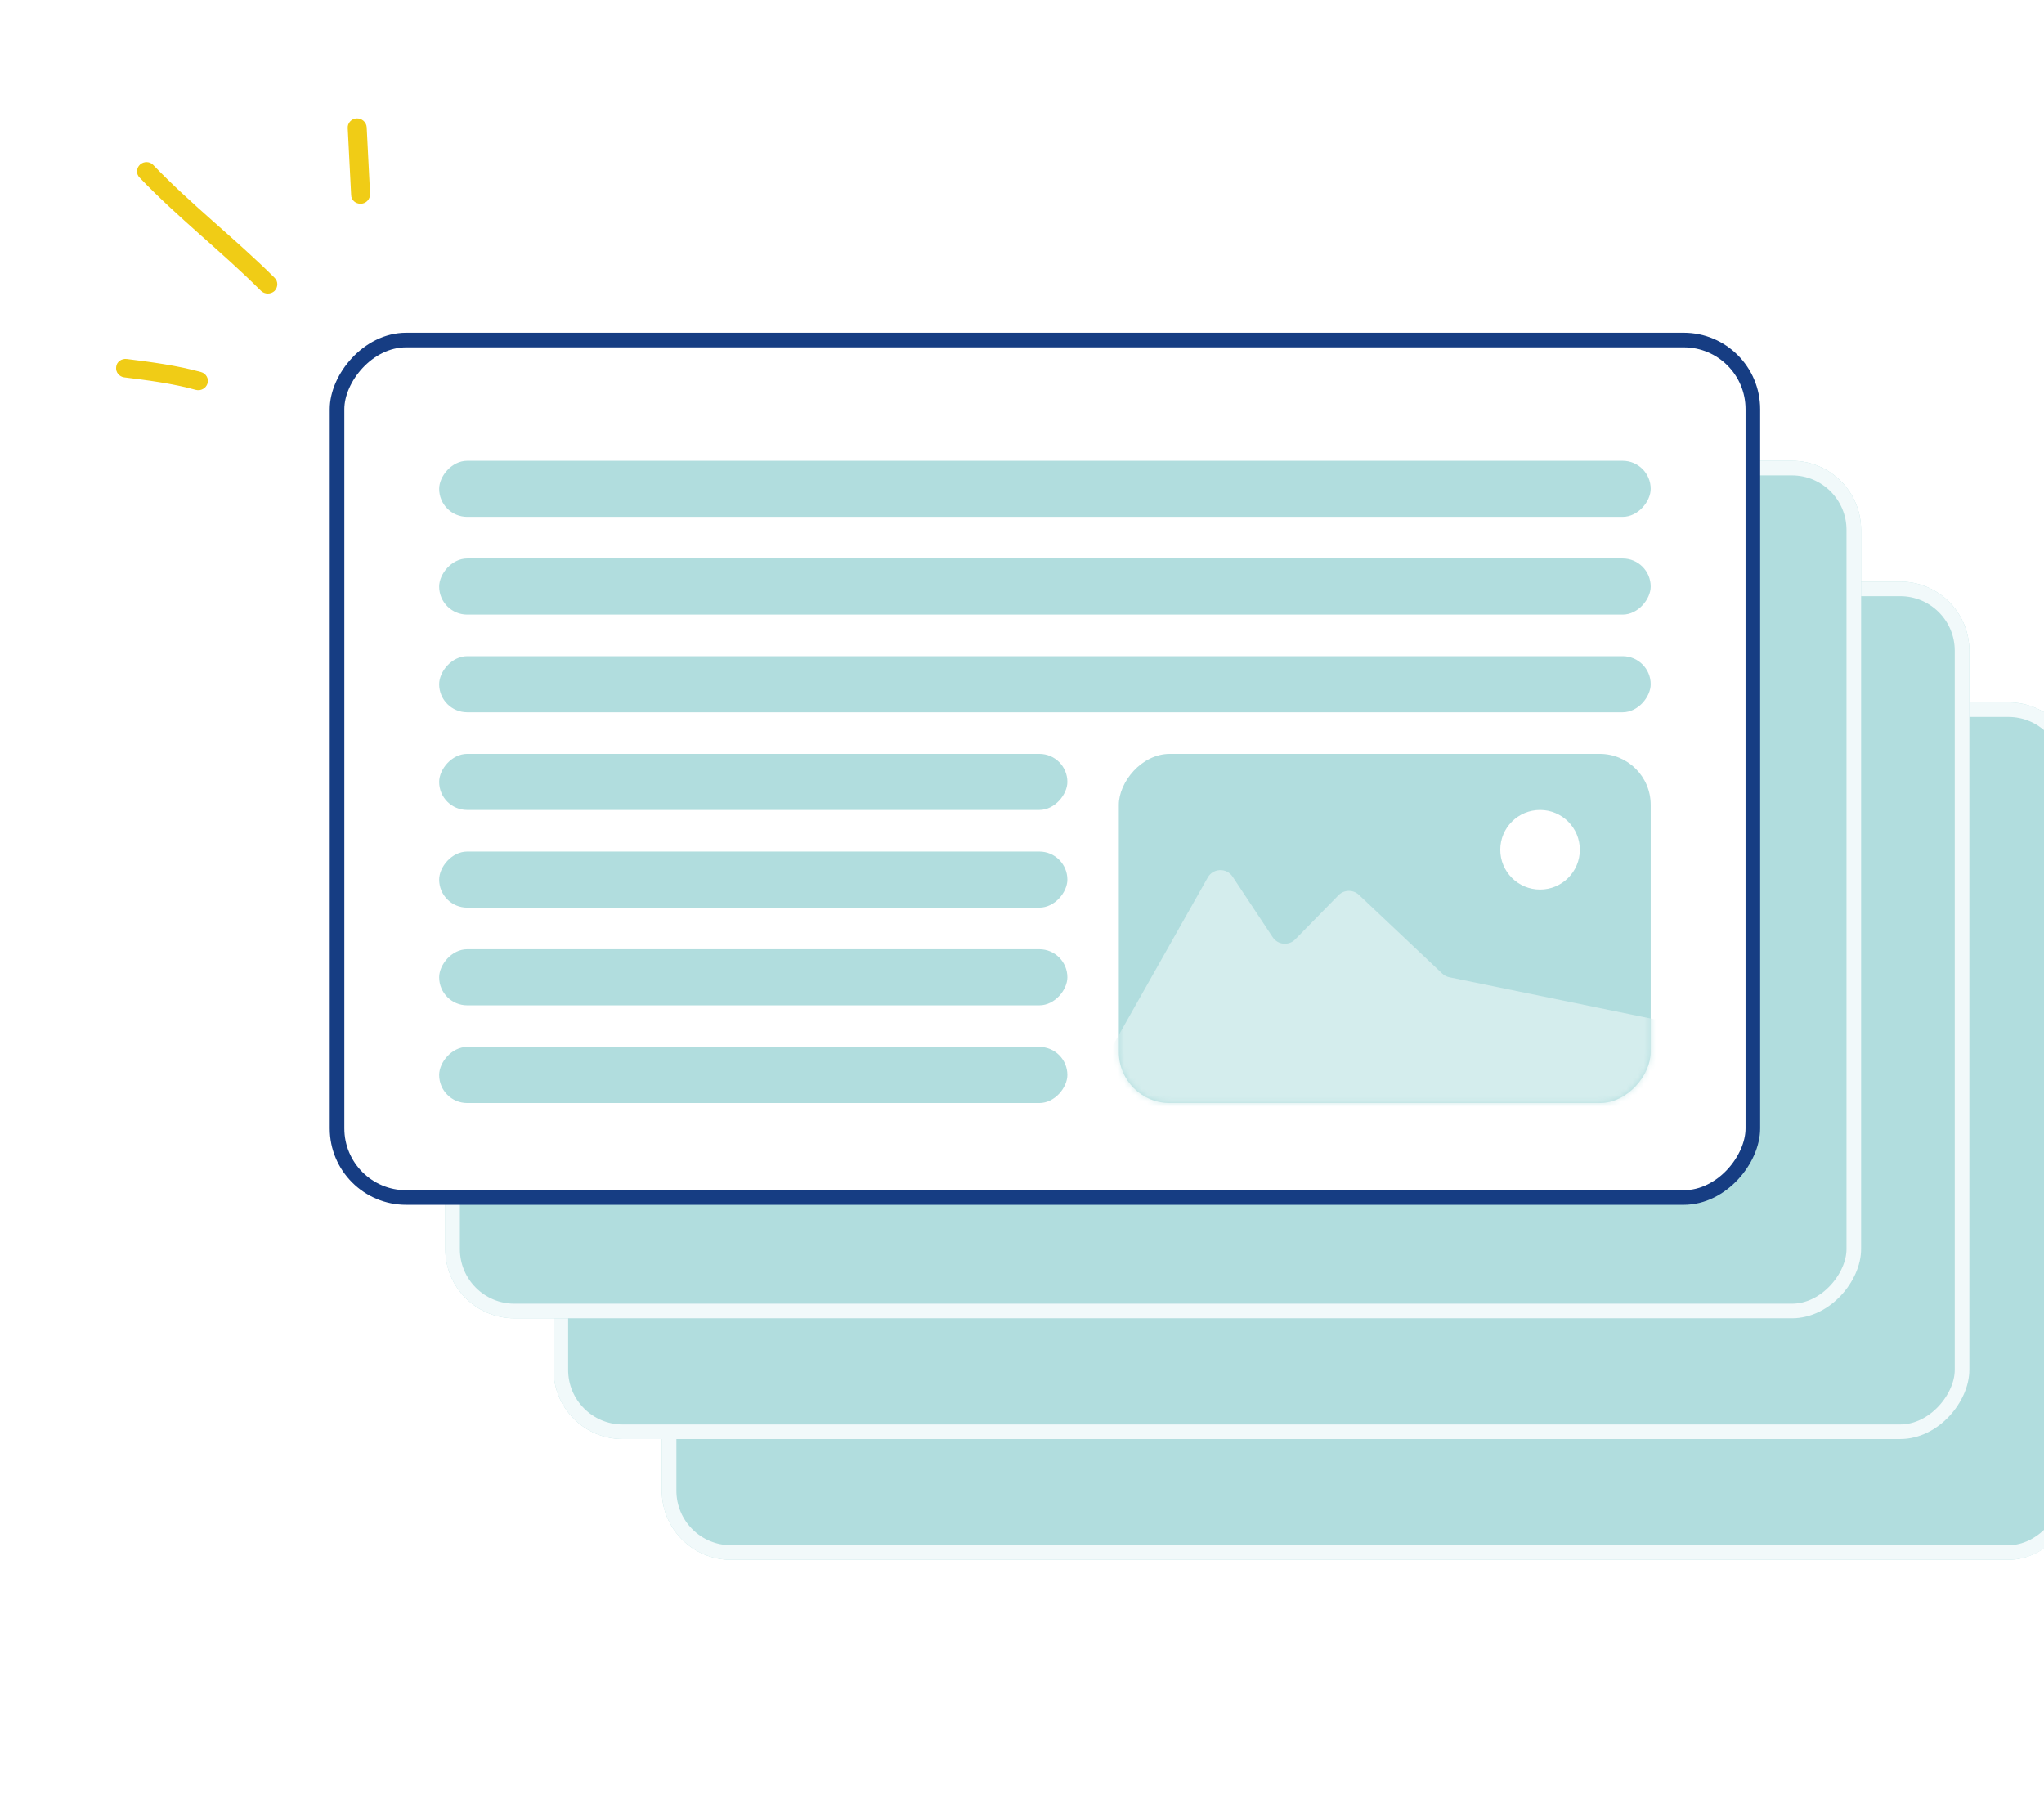
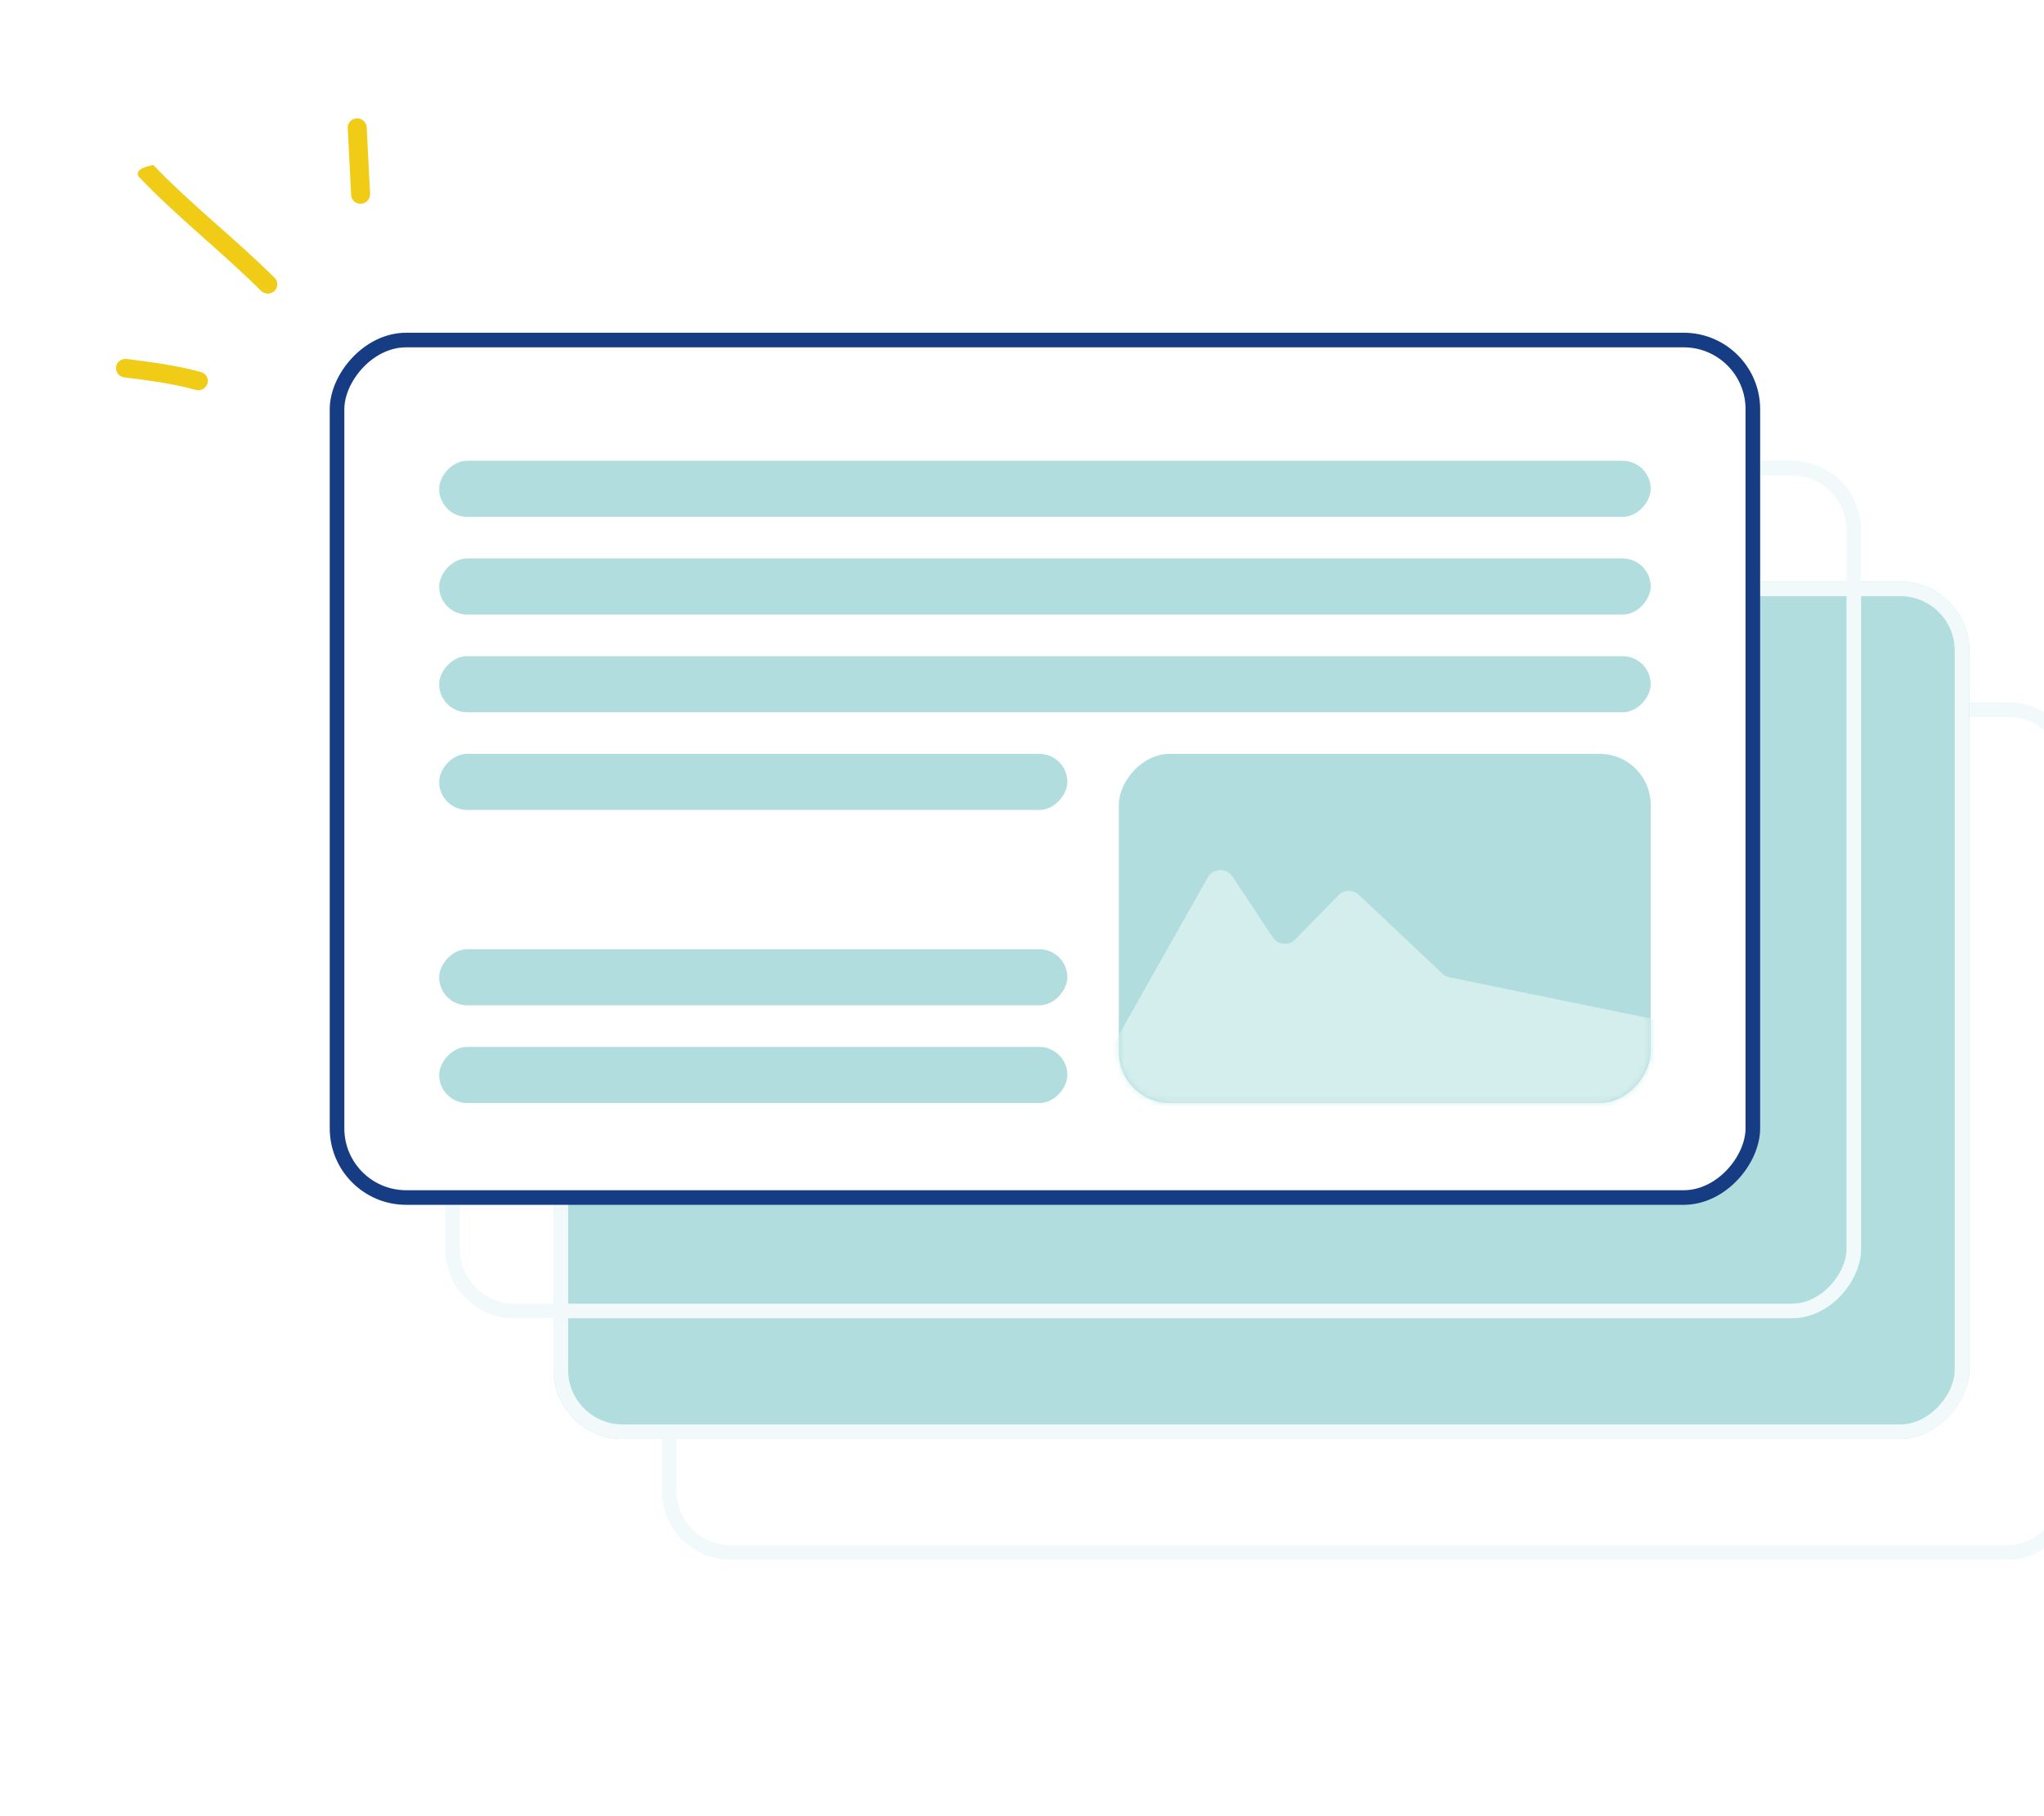
<svg xmlns="http://www.w3.org/2000/svg" width="350" height="311" viewBox="0 0 350 311" fill="none">
  <path fill-rule="evenodd" clip-rule="evenodd" d="M34.428 63.708C30.274 62.569 25.926 61.995 21.707 61.469C20.799 61.358 19.955 61.974 19.89 62.841C19.76 63.709 20.41 64.502 21.253 64.613C25.342 65.119 29.56 65.661 33.519 66.757C34.362 66.995 35.271 66.506 35.531 65.664C35.791 64.823 35.271 63.946 34.428 63.708Z" fill="#F0CC16" />
-   <path fill-rule="evenodd" clip-rule="evenodd" d="M47.019 47.568C40.334 40.905 32.806 35.1 26.252 28.258C25.668 27.619 24.629 27.584 23.98 28.181C23.331 28.778 23.267 29.782 23.916 30.421C30.47 37.283 37.998 43.107 44.683 49.79C45.332 50.414 46.37 50.423 47.019 49.809C47.603 49.196 47.668 48.192 47.019 47.568Z" fill="#F0CC16" />
+   <path fill-rule="evenodd" clip-rule="evenodd" d="M47.019 47.568C40.334 40.905 32.806 35.1 26.252 28.258C23.331 28.778 23.267 29.782 23.916 30.421C30.47 37.283 37.998 43.107 44.683 49.79C45.332 50.414 46.37 50.423 47.019 49.809C47.603 49.196 47.668 48.192 47.019 47.568Z" fill="#F0CC16" />
  <path fill-rule="evenodd" clip-rule="evenodd" d="M59.544 21.938C59.739 25.751 59.933 29.565 60.128 33.379C60.128 34.253 60.907 34.927 61.816 34.885C62.724 34.842 63.373 34.098 63.373 33.224C63.178 29.404 62.984 25.585 62.789 21.765C62.724 20.892 61.945 20.222 61.037 20.269C60.193 20.317 59.479 21.065 59.544 21.938Z" fill="#F0CC16" />
  <g filter="url(#filter0_d_5826_5899)">
-     <rect width="242.434" height="146.822" rx="11.843" transform="matrix(-1 0 0 1 355.753 120.253)" fill="#B1DDDE" />
    <rect x="-1.25" y="1.25" width="239.934" height="144.322" rx="10.593" transform="matrix(-1 0 0 1 353.253 120.253)" stroke="#F1F9FA" stroke-width="2.5" />
  </g>
  <g filter="url(#filter1_d_5826_5899)">
    <rect width="242.434" height="146.822" rx="11.843" transform="matrix(-1 0 0 1 337.217 99.576)" fill="#B1DDDE" />
    <rect x="-1.25" y="1.25" width="239.934" height="144.322" rx="10.593" transform="matrix(-1 0 0 1 334.717 99.576)" stroke="#F1F9FA" stroke-width="2.5" />
  </g>
  <g filter="url(#filter2_d_5826_5899)">
-     <rect width="242.434" height="146.822" rx="11.843" transform="matrix(-1 0 0 1 318.681 78.897)" fill="#B1DDDE" />
    <rect x="-1.25" y="1.25" width="239.934" height="144.322" rx="10.593" transform="matrix(-1 0 0 1 316.181 78.897)" stroke="#F1F9FA" stroke-width="2.5" />
  </g>
  <g filter="url(#filter3_d_5826_5899)">
    <rect width="242.434" height="146.822" rx="11.843" transform="matrix(-1 0 0 1 300.145 58.221)" fill="white" />
    <rect width="242.434" height="146.822" rx="11.843" transform="matrix(-1 0 0 1 300.145 58.221)" stroke="#163D83" stroke-width="2.5" />
  </g>
  <rect width="91.076" height="59.784" rx="8.727" transform="matrix(1 0 0 -1 191.578 188.862)" fill="#B1DDDE" />
  <rect width="107.569" height="9.604" rx="4.802" transform="matrix(1 0 0 -1 75.2 188.862)" fill="#B1DDDE" />
  <rect width="107.569" height="9.604" rx="4.802" transform="matrix(1 0 0 -1 75.2 172.135)" fill="#B1DDDE" />
-   <rect width="107.569" height="9.604" rx="4.802" transform="matrix(1 0 0 -1 75.2 155.409)" fill="#B1DDDE" />
  <rect width="107.569" height="9.604" rx="4.802" transform="matrix(1 0 0 -1 75.2 138.682)" fill="#B1DDDE" />
  <rect width="207.454" height="9.604" rx="4.802" transform="matrix(1 0 0 -1 75.2 121.955)" fill="#B1DDDE" />
  <rect width="207.454" height="9.604" rx="4.802" transform="matrix(1 0 0 -1 75.2 105.228)" fill="#B1DDDE" />
  <rect width="207.454" height="9.604" rx="4.802" transform="matrix(1 0 0 -1 75.2 88.502)" fill="#B1DDDE" />
  <mask id="mask0_5826_5899" style="mask-type:alpha" maskUnits="userSpaceOnUse" x="191" y="129" width="92" height="60">
    <rect width="91.076" height="59.784" rx="8.727" transform="matrix(1 0 0 -1 191.579 188.862)" fill="#B1DDDE" />
  </mask>
  <g mask="url(#mask0_5826_5899)">
-     <circle cx="263.708" cy="145.496" r="6.813" fill="white" />
    <path d="M217.926 160.473L211.056 150.095C210.028 148.542 207.722 148.623 206.806 150.245L189.104 181.58C188.892 181.954 188.781 182.377 188.781 182.806V189.786C188.781 191.163 189.898 192.279 191.275 192.279H283.202C284.579 192.279 285.695 191.163 285.695 189.786V177.049C285.695 175.865 284.862 174.844 283.702 174.606L248.178 167.33C247.723 167.237 247.303 167.019 246.966 166.7L232.687 153.215C231.699 152.282 230.146 152.312 229.194 153.282L221.786 160.842C220.675 161.976 218.802 161.797 217.926 160.473Z" fill="#D4EDED" />
  </g>
  <defs>
    <filter id="filter0_d_5826_5899" x="57.22" y="64.153" width="354.633" height="259.021" filterUnits="userSpaceOnUse" color-interpolation-filters="sRGB">
      <feFlood flood-opacity="0" result="BackgroundImageFix" />
      <feColorMatrix in="SourceAlpha" type="matrix" values="0 0 0 0 0 0 0 0 0 0 0 0 0 0 0 0 0 0 127 0" result="hardAlpha" />
      <feOffset />
      <feGaussianBlur stdDeviation="28.05" />
      <feComposite in2="hardAlpha" operator="out" />
      <feColorMatrix type="matrix" values="0 0 0 0 0.718 0 0 0 0 0.89 0 0 0 0 0.894 0 0 0 0.5 0" />
      <feBlend mode="normal" in2="BackgroundImageFix" result="effect1_dropShadow_5826_5899" />
      <feBlend mode="normal" in="SourceGraphic" in2="effect1_dropShadow_5826_5899" result="shape" />
    </filter>
    <filter id="filter1_d_5826_5899" x="38.684" y="43.476" width="354.633" height="259.021" filterUnits="userSpaceOnUse" color-interpolation-filters="sRGB">
      <feFlood flood-opacity="0" result="BackgroundImageFix" />
      <feColorMatrix in="SourceAlpha" type="matrix" values="0 0 0 0 0 0 0 0 0 0 0 0 0 0 0 0 0 0 127 0" result="hardAlpha" />
      <feOffset />
      <feGaussianBlur stdDeviation="28.05" />
      <feComposite in2="hardAlpha" operator="out" />
      <feColorMatrix type="matrix" values="0 0 0 0 0.718 0 0 0 0 0.89 0 0 0 0 0.894 0 0 0 0.5 0" />
      <feBlend mode="normal" in2="BackgroundImageFix" result="effect1_dropShadow_5826_5899" />
      <feBlend mode="normal" in="SourceGraphic" in2="effect1_dropShadow_5826_5899" result="shape" />
    </filter>
    <filter id="filter2_d_5826_5899" x="20.148" y="22.798" width="354.633" height="259.021" filterUnits="userSpaceOnUse" color-interpolation-filters="sRGB">
      <feFlood flood-opacity="0" result="BackgroundImageFix" />
      <feColorMatrix in="SourceAlpha" type="matrix" values="0 0 0 0 0 0 0 0 0 0 0 0 0 0 0 0 0 0 127 0" result="hardAlpha" />
      <feOffset />
      <feGaussianBlur stdDeviation="28.05" />
      <feComposite in2="hardAlpha" operator="out" />
      <feColorMatrix type="matrix" values="0 0 0 0 0.718 0 0 0 0 0.89 0 0 0 0 0.894 0 0 0 0.5 0" />
      <feBlend mode="normal" in2="BackgroundImageFix" result="effect1_dropShadow_5826_5899" />
      <feBlend mode="normal" in="SourceGraphic" in2="effect1_dropShadow_5826_5899" result="shape" />
    </filter>
    <filter id="filter3_d_5826_5899" x="0.362" y="0.871" width="357.133" height="261.521" filterUnits="userSpaceOnUse" color-interpolation-filters="sRGB">
      <feFlood flood-opacity="0" result="BackgroundImageFix" />
      <feColorMatrix in="SourceAlpha" type="matrix" values="0 0 0 0 0 0 0 0 0 0 0 0 0 0 0 0 0 0 127 0" result="hardAlpha" />
      <feOffset />
      <feGaussianBlur stdDeviation="28.05" />
      <feComposite in2="hardAlpha" operator="out" />
      <feColorMatrix type="matrix" values="0 0 0 0 0.718 0 0 0 0 0.89 0 0 0 0 0.894 0 0 0 0.5 0" />
      <feBlend mode="normal" in2="BackgroundImageFix" result="effect1_dropShadow_5826_5899" />
      <feBlend mode="normal" in="SourceGraphic" in2="effect1_dropShadow_5826_5899" result="shape" />
    </filter>
  </defs>
</svg>